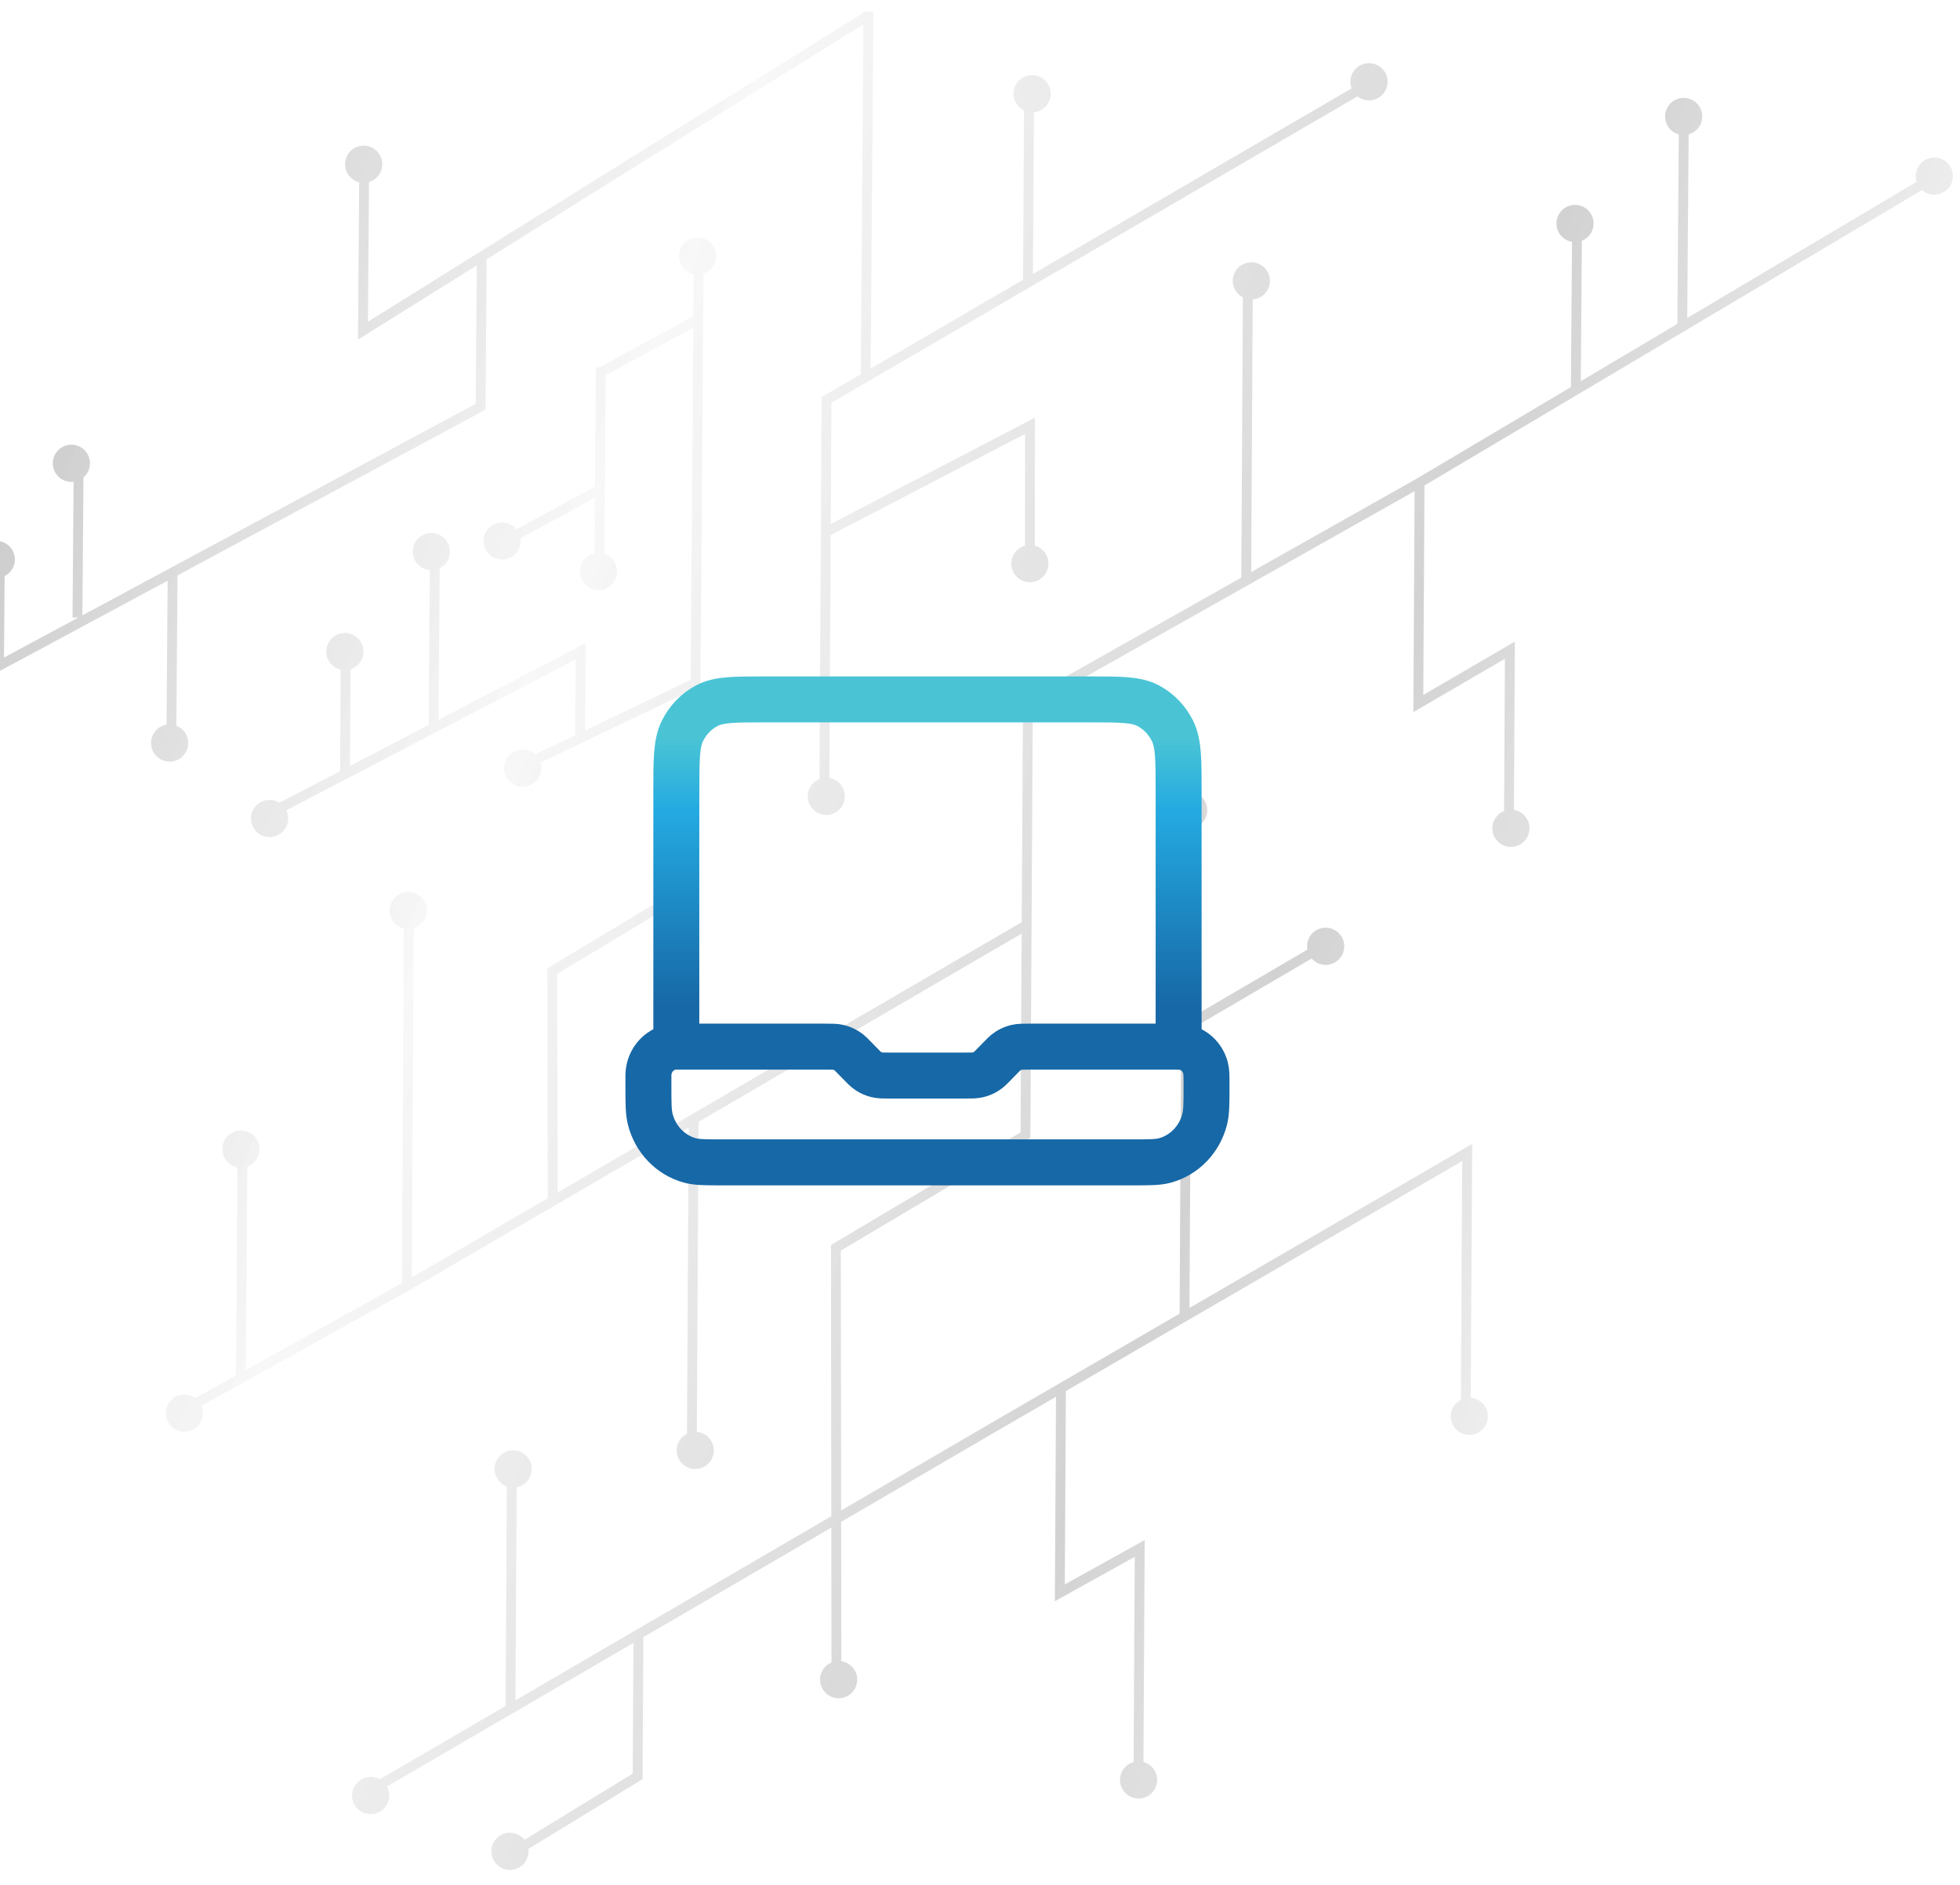
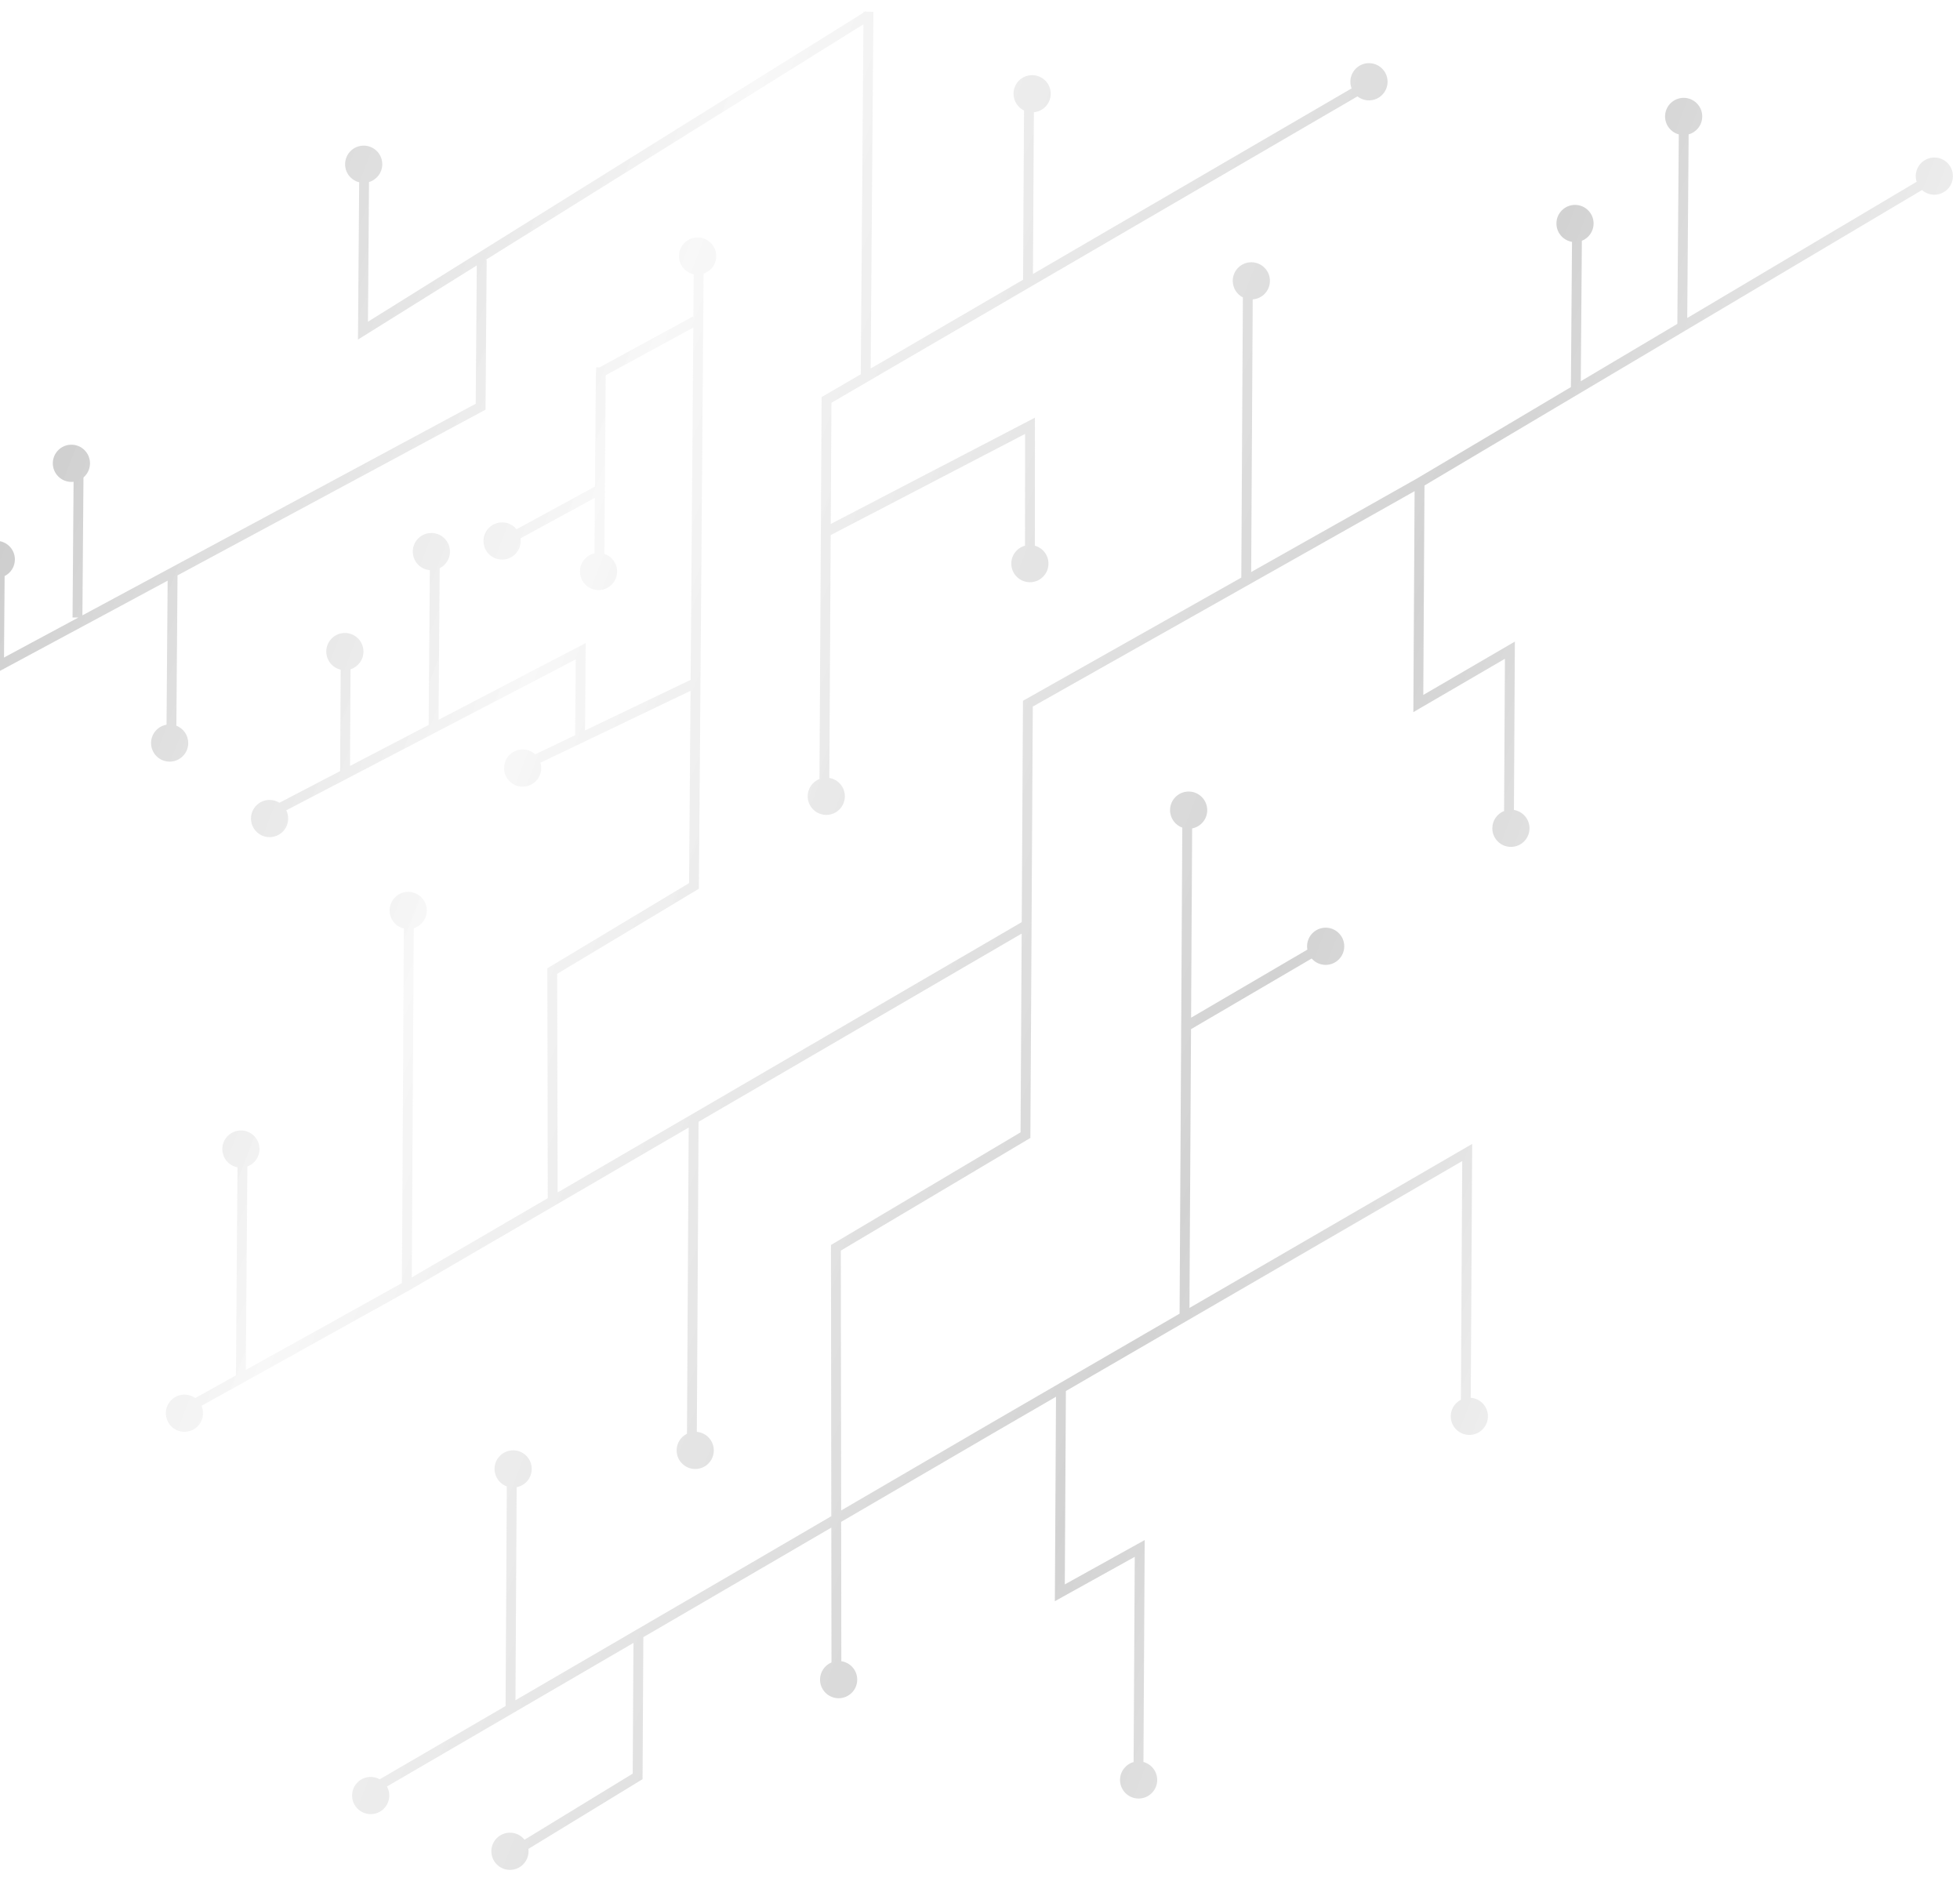
<svg xmlns="http://www.w3.org/2000/svg" width="597" height="574" viewBox="0 0 597 574" fill="none">
  <g opacity="0.5">
    <path fill-rule="evenodd" clip-rule="evenodd" d="M-21.83 220.065C-18.703 220.056 -16.175 217.513 -16.183 214.385C-16.185 213.943 -16.236 213.514 -16.333 213.101L1.044 203.754L1.194 203.755L1.195 203.673L51.06 176.85L50.725 220.706C48.044 221.159 46.005 223.497 46.013 226.307C46.022 229.435 48.564 231.965 51.691 231.956C54.818 231.947 57.346 229.404 57.337 226.275C57.331 223.875 55.832 221.827 53.722 221.008L54.072 175.23L147.105 125.187L147.888 124.766L147.895 123.877L148.237 79.132L147.975 79.13L262.996 7.402L262.182 113.989L250.998 120.503L250.257 120.934L250.252 121.79L250.027 162.045L249.606 237.239C247.498 238.069 246.008 240.126 246.015 242.528C246.024 245.657 248.566 248.186 251.693 248.177C254.82 248.169 257.348 245.625 257.339 242.497C257.332 239.691 255.286 237.367 252.607 236.924L253.022 162.967L312.231 132.149L312.211 166.183C309.798 166.837 308.025 169.047 308.032 171.667C308.041 174.795 310.583 177.325 313.71 177.316C316.838 177.307 319.366 174.764 319.357 171.636C319.35 169.038 317.596 166.854 315.211 166.192L315.232 129.677L315.233 127.204L313.039 128.346L253.041 159.575L253.248 122.664L264.43 116.152L313.87 87.36L413.478 29.353C414.445 30.116 415.668 30.569 416.995 30.566C420.122 30.557 422.65 28.014 422.642 24.885C422.633 21.757 420.091 19.228 416.964 19.236C413.837 19.245 411.309 21.788 411.317 24.917C411.319 25.624 411.451 26.3 411.689 26.923L314.63 83.446L314.906 34.188C317.79 33.919 320.044 31.486 320.036 28.532C320.027 25.404 317.485 22.875 314.358 22.883C311.231 22.892 308.703 25.435 308.711 28.564C308.718 30.803 310.022 32.735 311.909 33.649L311.62 85.198L265.195 112.234L266.026 3.564L263.807 3.547L263.723 3.413L263.512 3.545L263.026 3.541L263.024 3.849L112.077 97.981L112.402 55.445C114.744 54.745 116.448 52.57 116.441 50.001C116.432 46.873 113.89 44.343 110.763 44.352C107.636 44.361 105.108 46.904 105.116 50.032C105.124 52.681 106.946 54.899 109.402 55.513L109.056 100.686L109.036 103.413L111.35 101.97L145.224 80.846L144.902 122.966L25.101 187.407L25.422 145.409C26.643 144.366 27.416 142.814 27.411 141.082C27.402 137.954 24.86 135.425 21.733 135.433C18.606 135.442 16.078 137.985 16.087 141.114C16.095 144.242 18.637 146.771 21.765 146.763C21.983 146.762 22.2 146.749 22.412 146.724L22.096 188.055L23.872 188.069L1.221 200.253L1.41 175.444C3.27 174.511 4.544 172.584 4.538 170.362C4.529 167.233 1.987 164.704 -1.14 164.713C-4.267 164.722 -6.795 167.265 -6.787 170.393C-6.778 173.358 -4.495 175.785 -1.594 176.023L-1.792 201.873L-17.77 210.468C-18.804 209.396 -20.255 208.731 -21.861 208.736C-24.988 208.745 -27.517 211.288 -27.508 214.416C-27.499 217.545 -24.957 220.074 -21.83 220.065ZM71.859 418.883L59.464 425.776C58.534 425.115 57.397 424.727 56.17 424.731C53.043 424.739 50.515 427.282 50.523 430.411C50.532 433.539 53.074 436.068 56.201 436.06C59.328 436.051 61.856 433.508 61.848 430.379C61.846 429.584 61.68 428.828 61.382 428.142L124.638 392.964L124.651 392.957L124.664 392.95L169.105 367.069L209.767 343.389L209.245 436.641C207.374 437.569 206.09 439.503 206.097 441.733C206.105 444.862 208.647 447.391 211.775 447.382C214.902 447.374 217.43 444.83 217.421 441.702C217.413 438.744 215.14 436.321 212.248 436.074L212.777 341.636L311.193 284.323L310.854 344.854L253.84 378.725L253.105 379.161L253.106 380.016L253.207 461.763L224.223 478.666L224.222 478.666L191.437 497.759L157.005 517.81L157.369 452.923C159.989 452.42 161.965 450.111 161.957 447.344C161.949 444.216 159.407 441.687 156.28 441.695C153.152 441.704 150.624 444.247 150.633 447.376C150.64 449.823 152.196 451.903 154.37 452.689L153.996 519.563L115.672 541.881C114.849 541.42 113.9 541.158 112.89 541.161C109.763 541.169 107.235 543.712 107.244 546.841C107.252 549.969 109.794 552.498 112.922 552.49C116.049 552.481 118.577 549.938 118.568 546.809C118.565 545.818 118.308 544.888 117.859 544.079L156.246 521.724L192.945 500.352L192.722 540.162L159.763 560.286C158.723 558.975 157.114 558.137 155.312 558.142C152.185 558.151 149.657 560.694 149.665 563.822C149.674 566.951 152.216 569.48 155.343 569.471C158.47 569.463 160.998 566.92 160.99 563.791C160.989 563.55 160.973 563.313 160.943 563.08L194.999 542.286L195.713 541.851L195.717 541.015L195.955 498.599L225.732 481.258L225.733 481.258L253.211 465.233L253.261 506.296C251.209 507.152 249.77 509.181 249.776 511.543C249.785 514.671 252.327 517.201 255.454 517.192C258.581 517.183 261.109 514.64 261.1 511.511C261.093 508.668 258.992 506.32 256.261 505.922L256.209 463.485L303.508 435.902L303.511 435.9L321.65 425.379L321.315 485.076L321.301 487.64L323.543 486.396L345.636 474.135L345.286 536.624C342.895 537.293 341.144 539.492 341.151 542.096C341.16 545.225 343.702 547.754 346.829 547.745C349.956 547.736 352.484 545.193 352.476 542.065C352.468 539.451 350.693 537.256 348.286 536.609L348.65 471.587L348.665 469.023L346.422 470.267L324.33 482.529L324.66 423.633L445.384 353.608L444.977 426.296C443.14 427.237 441.884 429.152 441.891 431.358C441.899 434.486 444.441 437.015 447.568 437.007C450.696 436.998 453.224 434.455 453.215 431.326C453.207 428.347 450.901 425.911 447.98 425.693L448.399 351.004L448.413 348.383L446.146 349.698L362.3 398.332L362.776 313.429L399.524 291.919C400.566 293.11 402.097 293.86 403.803 293.855C406.93 293.847 409.458 291.303 409.45 288.175C409.441 285.046 406.899 282.517 403.772 282.526C400.645 282.535 398.117 285.078 398.125 288.206C398.126 288.548 398.157 288.883 398.216 289.208L362.795 309.941L363.118 252.295C365.741 251.794 367.72 249.483 367.712 246.715C367.703 243.586 365.161 241.057 362.034 241.066C358.907 241.075 356.379 243.618 356.388 246.746C356.394 249.191 357.948 251.27 360.12 252.058L359.781 312.557L359.29 400.078L302.003 433.307L302 433.308L256.205 460.015L256.108 380.867L313.115 347L313.844 346.567L313.849 345.719L314.207 281.714L314.58 215.184L430.874 149.579L430.511 214.251L430.497 216.877L432.766 215.556L458.389 200.634L458.129 246.991C456.028 247.823 454.545 249.877 454.551 252.275C454.56 255.403 457.102 257.932 460.229 257.924C463.357 257.915 465.885 255.372 465.876 252.243C465.868 249.433 463.816 247.106 461.131 246.669L461.404 198.024L461.419 195.398L459.149 196.72L433.526 211.642L433.883 147.859L585.428 57.879C585.699 58.119 585.997 58.336 586.321 58.526C589.019 60.107 592.488 59.201 594.069 56.502C595.65 53.803 594.745 50.333 592.047 48.751C589.348 47.169 585.879 48.076 584.298 50.775C583.452 52.219 583.318 53.884 583.79 55.363L513.919 96.849L514.347 40.924C516.743 40.259 518.499 38.057 518.492 35.449C518.483 32.32 515.941 29.791 512.814 29.8C509.687 29.809 507.159 32.352 507.168 35.48C507.175 38.09 508.945 40.282 511.346 40.933L510.905 98.638L481.496 116.1L481.823 73.333C483.924 72.5 485.407 70.446 485.4 68.049C485.392 64.92 482.85 62.391 479.722 62.4C476.595 62.409 474.067 64.952 474.076 68.08C474.084 70.891 476.136 73.218 478.821 73.655L478.482 117.889L431.651 145.696L431.622 145.712L381.1 174.213L381.565 91.183C384.503 90.966 386.815 88.51 386.806 85.518C386.798 82.389 384.256 79.86 381.128 79.869C378.001 79.877 375.473 82.421 375.482 85.549C375.488 87.744 376.741 89.644 378.569 90.58L378.091 175.911L312.348 212.998L311.59 213.426L311.585 214.296L311.212 280.84L210.527 339.475L169.845 363.166L169.717 296.584L212.152 271.097L212.873 270.664L212.879 269.823L214.305 83.35C216.546 82.591 218.157 80.466 218.15 77.968C218.141 74.839 215.599 72.31 212.472 72.319C209.345 72.327 206.817 74.871 206.825 77.999C206.833 80.716 208.751 82.981 211.303 83.524L211.202 96.807L210.994 96.426L182.62 111.881L181.593 111.873L181.582 113.373L181.497 113.372L181.231 148.172L157.333 161.189C156.291 159.906 154.7 159.089 152.92 159.093C149.793 159.102 147.265 161.645 147.273 164.774C147.282 167.902 149.824 170.431 152.951 170.423C156.078 170.414 158.606 167.871 158.598 164.742C158.597 164.473 158.577 164.207 158.54 163.948L181.205 151.602L181.076 168.516C178.535 169.08 176.639 171.351 176.647 174.061C176.655 177.19 179.197 179.719 182.325 179.71C185.452 179.701 187.98 177.158 187.971 174.03C187.964 171.524 186.331 169.402 184.075 168.662L184.224 149.078L184.49 114.278L211.179 99.741L210.359 207.046L178.195 222.456L178.379 198.342L178.398 195.847L176.186 197L133.576 219.214L133.929 173.059C135.788 172.126 137.062 170.199 137.056 167.976C137.047 164.848 134.505 162.319 131.378 162.327C128.251 162.336 125.723 164.879 125.732 168.008C125.74 170.973 128.023 173.399 130.924 173.637L130.564 220.785L106.608 233.273L106.773 203.832C109.063 203.101 110.718 200.952 110.711 198.419C110.702 195.291 108.16 192.762 105.033 192.77C101.906 192.779 99.378 195.322 99.386 198.451C99.394 201.135 101.266 203.378 103.772 203.955L103.599 234.842L85.113 244.48C84.239 243.933 83.206 243.618 82.099 243.621C78.971 243.63 76.443 246.173 76.452 249.301C76.461 252.43 79.003 254.959 82.13 254.95C85.257 254.942 87.785 252.398 87.776 249.27C87.774 248.375 87.564 247.53 87.193 246.778L105.788 237.084L175.36 200.814L175.184 223.899L163.02 229.727C162.009 228.803 160.663 228.242 159.186 228.246C156.059 228.254 153.531 230.798 153.54 233.926C153.548 237.055 156.091 239.584 159.218 239.575C162.345 239.566 164.873 237.023 164.864 233.895C164.863 233.335 164.78 232.794 164.627 232.283L210.334 210.385L209.886 268.958L167.443 294.45L166.713 294.888L166.715 295.739L166.848 364.912L125.424 389.035L126.019 282.69C128.33 281.971 130.005 279.812 129.998 277.264C129.99 274.136 127.447 271.607 124.32 271.615C121.193 271.624 118.665 274.167 118.674 277.296C118.681 279.965 120.533 282.198 123.019 282.791L122.414 390.768L74.872 417.207L75.345 355.253C77.509 354.451 79.048 352.366 79.041 349.923C79.032 346.795 76.49 344.266 73.363 344.274C70.236 344.283 67.708 346.826 67.717 349.955C67.724 352.724 69.717 355.024 72.343 355.509L71.859 418.883Z" fill="url(#paint0_linear_744_1751)" />
  </g>
  <g filter="url(#filter0_i_744_1751)">
-     <path d="M206 314.75V237.2C206 227.329 206 222.394 207.853 218.623C209.483 215.307 212.083 212.611 215.282 210.921C218.919 209 223.679 209 233.2 209H331.8C341.321 209 346.081 209 349.718 210.921C352.917 212.611 355.517 215.307 357.147 218.623C359 222.394 359 227.329 359 237.2V314.75H313.633C311.554 314.75 310.515 314.75 309.537 314.993C308.669 315.209 307.84 315.565 307.08 316.049C306.222 316.594 305.487 317.356 304.017 318.88L303.483 319.433C302.013 320.957 301.278 321.719 300.42 322.264C299.66 322.747 298.831 323.103 297.963 323.319C296.985 323.562 295.946 323.562 293.867 323.562H271.133C269.054 323.562 268.015 323.562 267.037 323.319C266.169 323.103 265.34 322.747 264.58 322.264C263.722 321.719 262.987 320.957 261.517 319.433L260.983 318.88C259.513 317.356 258.778 316.594 257.92 316.049C257.16 315.565 256.331 315.209 255.463 314.993C254.485 314.75 253.446 314.75 251.367 314.75H206ZM206 314.75C201.306 314.75 197.5 318.695 197.5 323.562V326.5C197.5 331.964 197.5 334.695 198.079 336.937C199.651 343.019 204.234 347.77 210.1 349.399C212.262 350 214.897 350 220.167 350H344.833C350.103 350 352.738 350 354.9 349.399C360.766 347.77 365.349 343.019 366.921 336.937C367.5 334.695 367.5 331.964 367.5 326.5C367.5 323.768 367.5 322.402 367.21 321.282C366.424 318.241 364.133 315.865 361.2 315.05C360.119 314.75 358.802 314.75 356.167 314.75H350.5" stroke="url(#paint1_linear_744_1751)" stroke-width="14" stroke-linecap="round" stroke-linejoin="round" />
-   </g>
+     </g>
  <defs>
    <filter id="filter0_i_744_1751" x="190.499" y="202" width="184.002" height="159.001" filterUnits="userSpaceOnUse" color-interpolation-filters="sRGB">
      <feFlood flood-opacity="0" result="BackgroundImageFix" />
      <feBlend mode="normal" in="SourceGraphic" in2="BackgroundImageFix" result="shape" />
      <feColorMatrix in="SourceAlpha" type="matrix" values="0 0 0 0 0 0 0 0 0 0 0 0 0 0 0 0 0 0 127 0" result="hardAlpha" />
      <feOffset dy="4" />
      <feGaussianBlur stdDeviation="2" />
      <feComposite in2="hardAlpha" operator="arithmetic" k2="-1" k3="1" />
      <feColorMatrix type="matrix" values="0 0 0 0 0 0 0 0 0 0 0 0 0 0 0 0 0 0 0.25 0" />
      <feBlend mode="normal" in2="shape" result="effect1_innerShadow_744_1751" />
    </filter>
    <linearGradient id="paint0_linear_744_1751" x1="523.281" y1="447.191" x2="-40.984" y2="229.967" gradientUnits="userSpaceOnUse">
      <stop stop-color="white" />
      <stop offset="0.297" stop-color="#A6A6A6" />
      <stop offset="0.703" stop-color="#EFEFEF" stop-opacity="0.933" />
      <stop offset="1" stop-color="#959595" />
    </linearGradient>
    <linearGradient id="paint1_linear_744_1751" x1="282.506" y1="372.42" x2="282.506" y2="212.373" gradientUnits="userSpaceOnUse">
      <stop offset="0.439" stop-color="#1768A6" />
      <stop offset="0.81" stop-color="#24AAE1" />
      <stop offset="0.947" stop-color="#4AC4D5" />
    </linearGradient>
  </defs>
</svg>